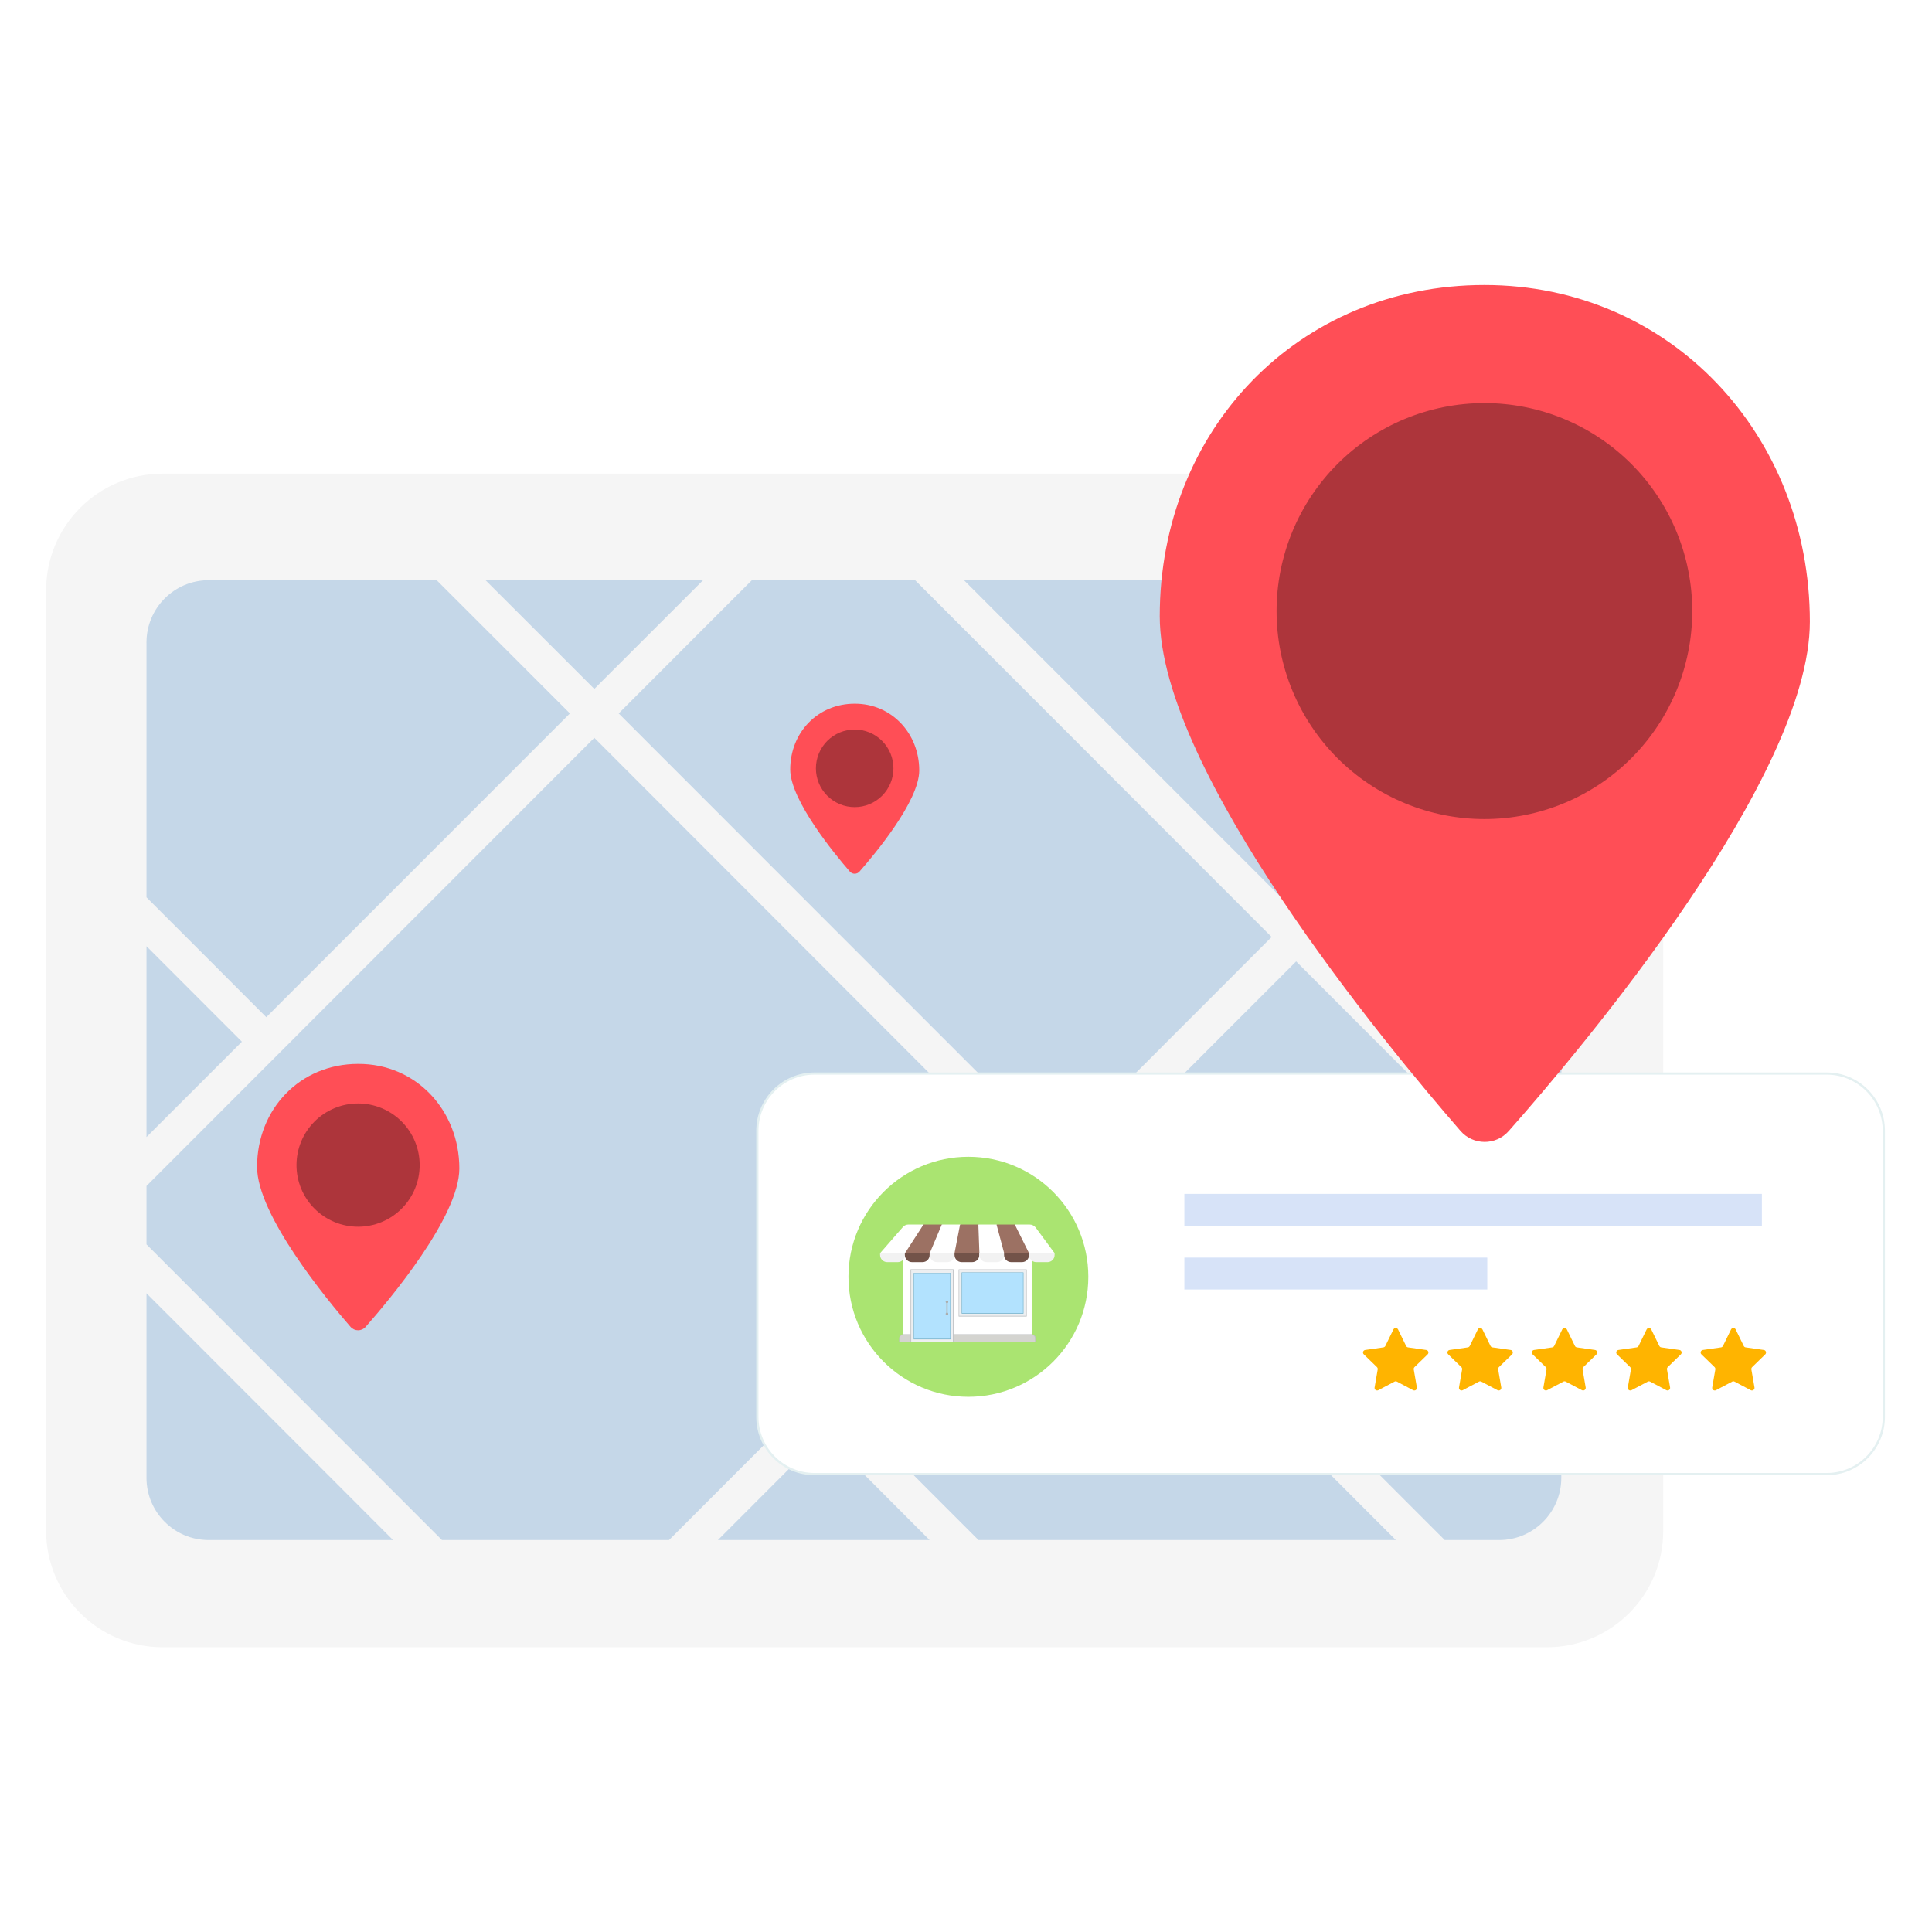
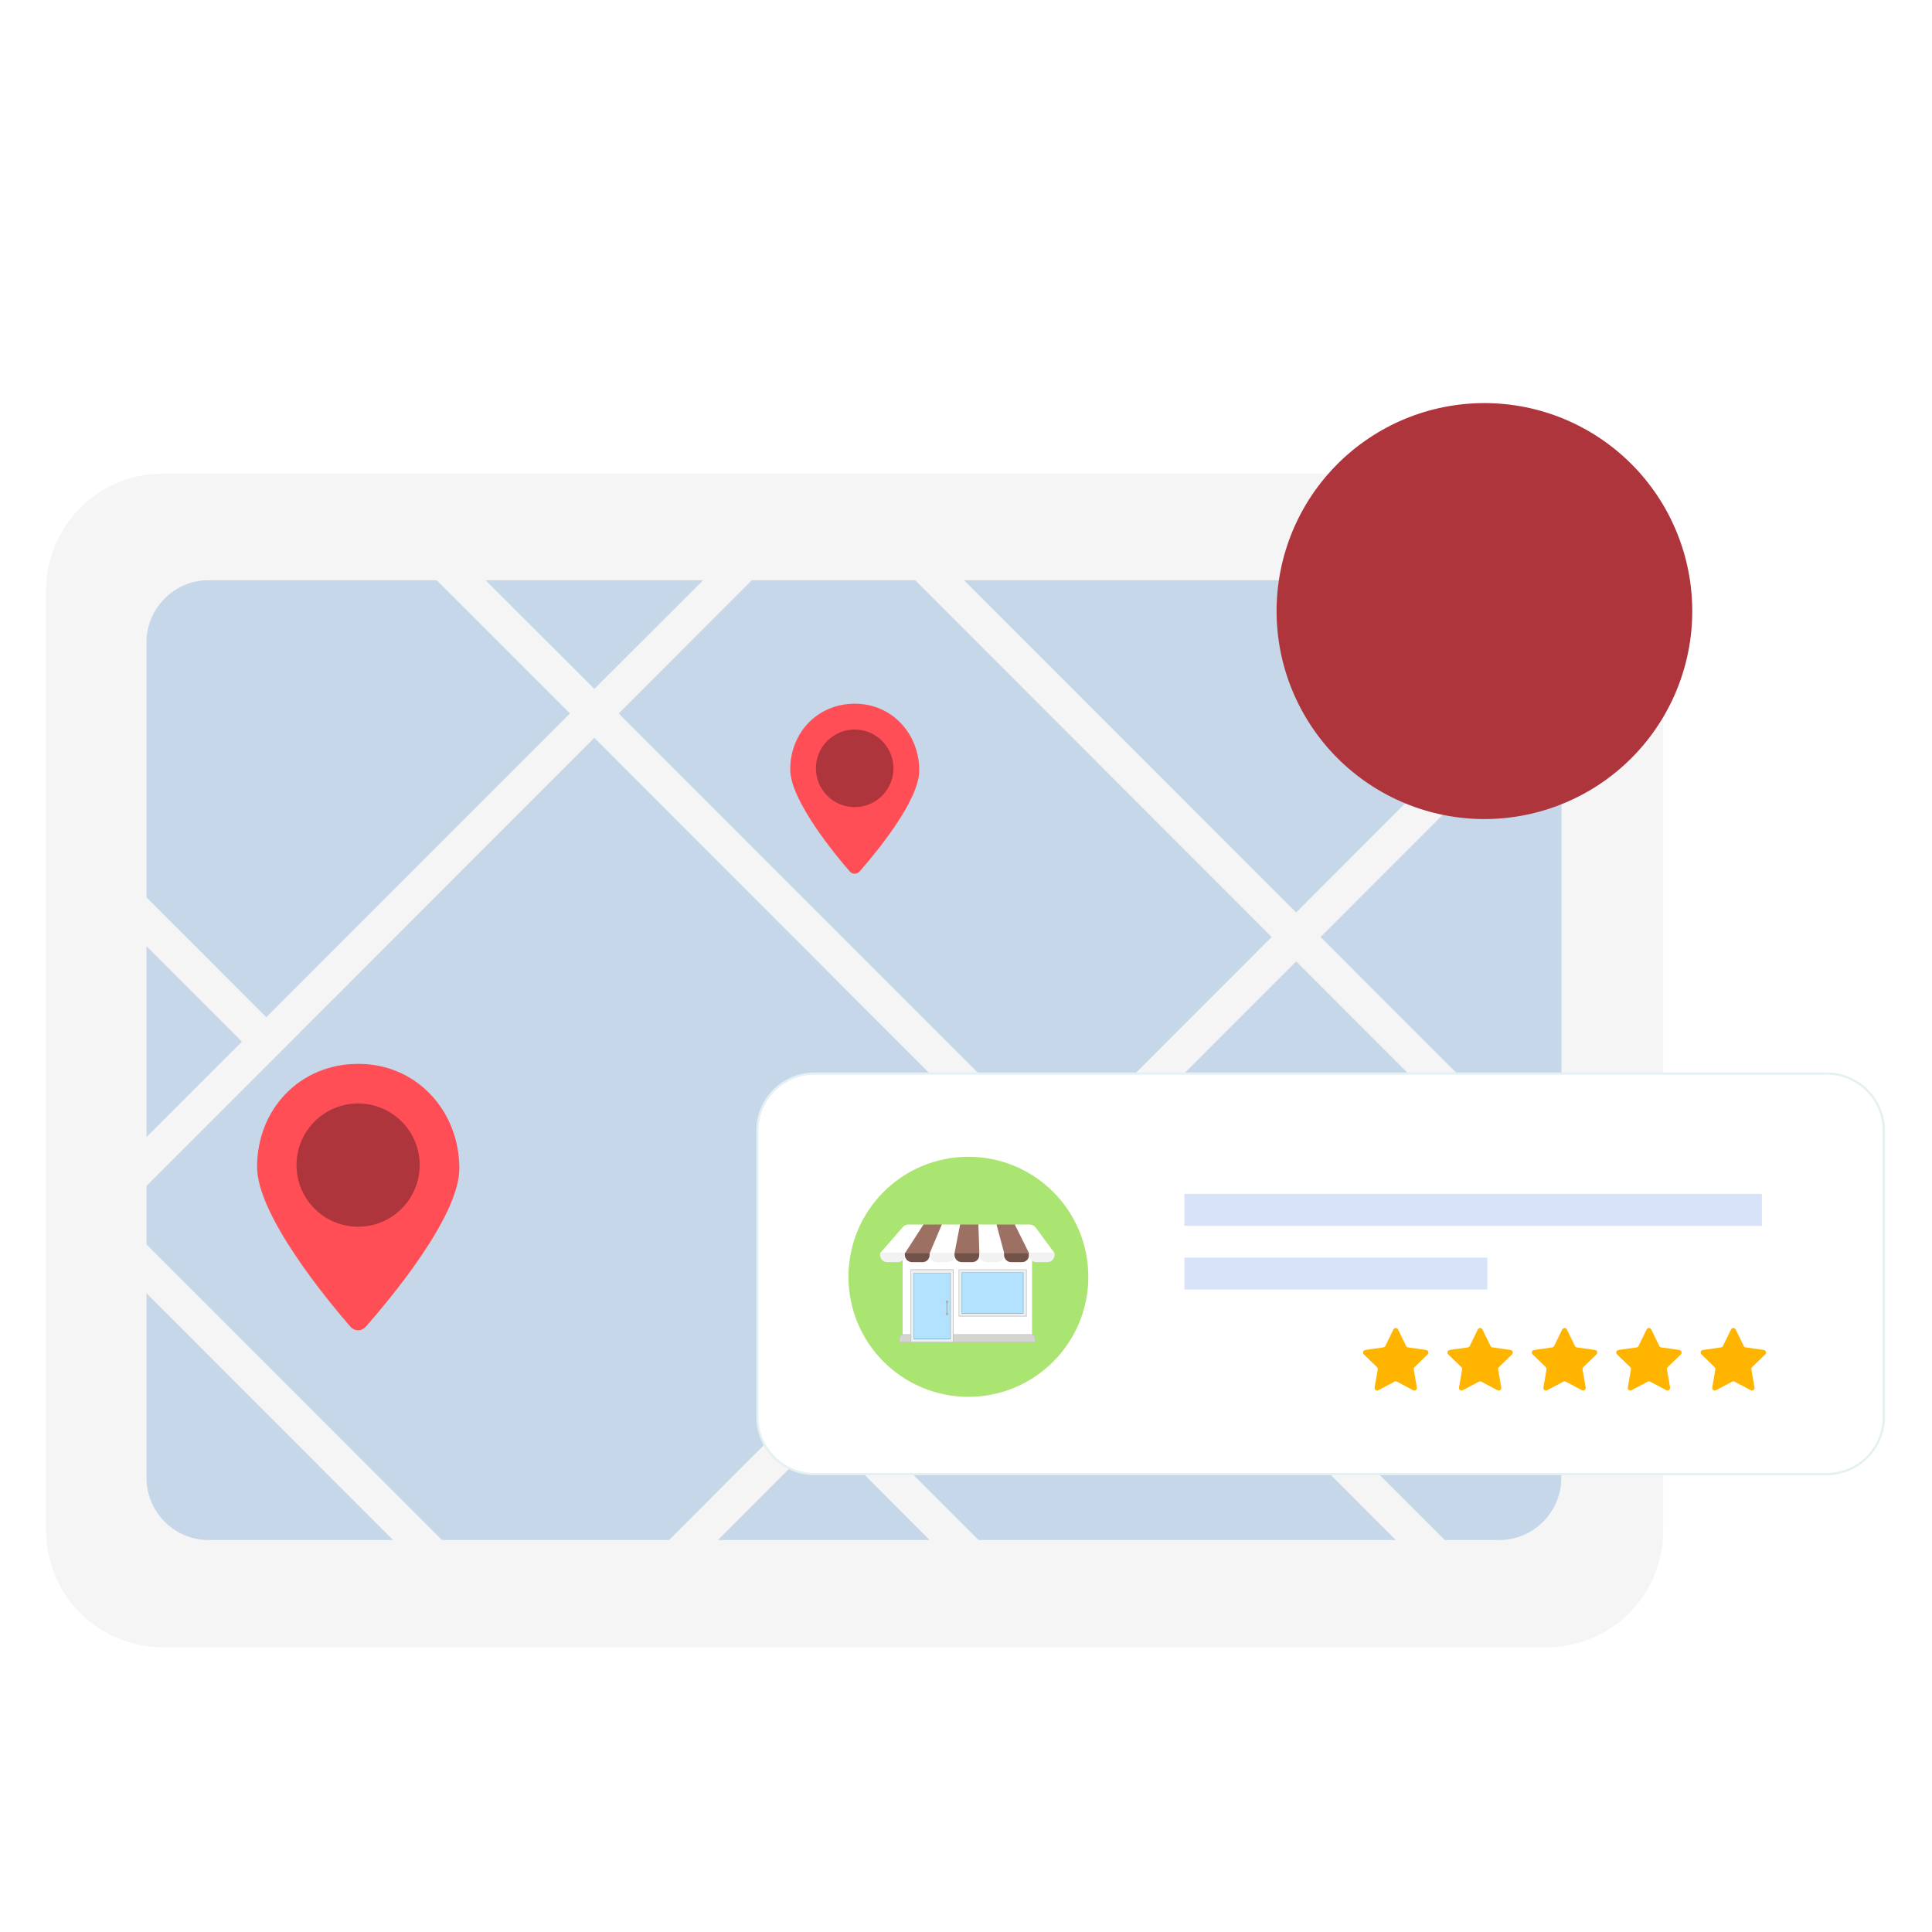
<svg xmlns="http://www.w3.org/2000/svg" width="1024" zoomAndPan="magnify" viewBox="0 0 768 768" height="1024" preserveAspectRatio="xMidYMid meet" version="1.2">
  <defs>
    <clipPath id="632bd47db8">
      <path d="M 18.188 188 L 662 188 L 662 654.801 L 18.188 654.801 Z M 18.188 188 " />
    </clipPath>
    <clipPath id="195f25d050">
      <path d="M 300 426 L 749.438 426 L 749.438 587 L 300 587 Z M 300 426 " />
    </clipPath>
    <clipPath id="01b2966a57">
-       <path d="M 461 113.301 L 720 113.301 L 720 454 L 461 454 Z M 461 113.301 " />
-     </clipPath>
+       </clipPath>
  </defs>
  <g id="af7666f398">
    <rect x="0" width="768" y="0" height="768" style="fill:#ffffff;fill-opacity:1;stroke:none;" />
    <rect x="0" width="768" y="0" height="768" style="fill:#ffffff;fill-opacity:1;stroke:none;" />
    <g clip-rule="nonzero" clip-path="url(#632bd47db8)">
      <path style=" stroke:none;fill-rule:nonzero;fill:#f5f5f5;fill-opacity:1;" d="M 614.922 654.801 L 64.621 654.801 C 39.059 654.801 18.34 634.066 18.34 608.484 L 18.34 234.605 C 18.34 209.023 39.059 188.293 64.621 188.293 L 614.871 188.293 C 640.434 188.293 661.152 209.023 661.152 234.605 L 661.152 608.484 C 661.207 634.066 640.484 654.801 614.922 654.801 Z M 614.922 654.801 " />
    </g>
    <path style=" stroke:none;fill-rule:nonzero;fill:#c5d7e8;fill-opacity:1;" d="M 279.496 230.637 L 193.008 230.637 L 236.254 273.855 Z M 279.496 230.637 " />
    <path style=" stroke:none;fill-rule:nonzero;fill:#c5d7e8;fill-opacity:1;" d="M 58.23 452 L 96.164 414.094 L 58.23 376.133 Z M 58.23 452 " />
    <path style=" stroke:none;fill-rule:nonzero;fill:#c5d7e8;fill-opacity:1;" d="M 58.23 356.688 L 105.855 404.344 L 226.562 283.605 L 173.578 230.637 L 82.969 230.637 C 69.312 230.637 58.23 241.723 58.23 255.391 Z M 58.23 356.688 " />
    <path style=" stroke:none;fill-rule:nonzero;fill:#c5d7e8;fill-opacity:1;" d="M 82.969 612.195 L 156.262 612.195 L 58.23 514.098 L 58.23 587.441 C 58.23 601.109 69.312 612.195 82.969 612.195 Z M 82.969 612.195 " />
    <path style=" stroke:none;fill-rule:nonzero;fill:#c5d7e8;fill-opacity:1;" d="M 58.23 471.445 L 58.23 494.656 L 175.691 612.195 L 265.941 612.195 L 410.406 467.629 L 236.254 293.301 Z M 58.23 471.445 " />
    <path style=" stroke:none;fill-rule:nonzero;fill:#c5d7e8;fill-opacity:1;" d="M 515.242 362.723 L 620.695 257.195 L 620.695 255.391 C 620.695 241.723 609.613 230.637 595.953 230.637 L 383.195 230.637 Z M 515.242 362.723 " />
    <path style=" stroke:none;fill-rule:nonzero;fill:#c5d7e8;fill-opacity:1;" d="M 245.941 283.605 L 420.148 457.879 L 505.5 372.469 L 363.766 230.637 L 298.875 230.637 Z M 245.941 283.605 " />
    <path style=" stroke:none;fill-rule:nonzero;fill:#c5d7e8;fill-opacity:1;" d="M 620.695 468.246 L 620.695 276.691 L 524.93 372.469 Z M 620.695 468.246 " />
    <path style=" stroke:none;fill-rule:nonzero;fill:#c5d7e8;fill-opacity:1;" d="M 620.695 487.691 L 515.242 382.168 L 429.84 467.629 L 574.309 612.195 L 595.902 612.195 C 609.562 612.195 620.641 601.109 620.641 587.441 L 620.641 487.691 Z M 620.695 487.691 " />
    <path style=" stroke:none;fill-rule:nonzero;fill:#c5d7e8;fill-opacity:1;" d="M 285.371 612.195 L 369.535 612.195 L 327.48 570.059 Z M 285.371 612.195 " />
    <path style=" stroke:none;fill-rule:nonzero;fill:#c5d7e8;fill-opacity:1;" d="M 337.168 560.363 L 388.969 612.195 L 554.875 612.195 L 420.148 477.324 Z M 337.168 560.363 " />
    <path style=" stroke:none;fill-rule:nonzero;fill:#ffffff;fill-opacity:1;" d="M 726.145 585.996 L 323.77 585.996 C 311.242 585.996 301.039 575.836 301.039 563.25 L 301.039 449.473 C 301.039 436.941 311.191 426.73 323.77 426.73 L 726.145 426.73 C 738.672 426.73 748.875 436.891 748.875 449.473 L 748.875 563.25 C 748.824 575.785 738.672 585.996 726.145 585.996 Z M 726.145 585.996 " />
    <g clip-rule="nonzero" clip-path="url(#195f25d050)">
      <path style=" stroke:none;fill-rule:nonzero;fill:#e4f0f1;fill-opacity:1;" d="M 726.145 586.41 L 323.77 586.41 C 310.984 586.41 300.625 576.043 300.625 563.25 L 300.625 449.473 C 300.625 436.684 310.984 426.316 323.77 426.316 L 726.145 426.316 C 738.93 426.316 749.289 436.684 749.289 449.473 L 749.289 563.25 C 749.289 576.043 738.875 586.41 726.145 586.41 Z M 323.77 427.191 C 311.5 427.191 301.504 437.199 301.504 449.473 L 301.504 563.25 C 301.504 575.527 311.5 585.531 323.77 585.531 L 726.145 585.531 C 738.414 585.531 748.41 575.527 748.41 563.25 L 748.41 449.473 C 748.41 437.199 738.414 427.191 726.145 427.191 Z M 323.77 427.191 " />
    </g>
    <path style=" stroke:none;fill-rule:nonzero;fill:#c6d8f5;fill-opacity:0.7;" d="M 470.812 474.59 L 700.375 474.59 L 700.375 487.277 L 470.812 487.277 Z M 470.812 474.59 " />
    <path style=" stroke:none;fill-rule:nonzero;fill:#c6d8f5;fill-opacity:0.7;" d="M 470.812 499.914 L 591.211 499.914 L 591.211 512.602 L 470.812 512.602 Z M 470.812 499.914 " />
    <path style=" stroke:none;fill-rule:nonzero;fill:#ffb400;fill-opacity:1;" d="M 689.5 549.223 L 695.945 552.625 C 696.715 553.039 697.594 552.367 697.438 551.543 L 696.199 544.375 C 696.148 544.012 696.254 543.703 696.512 543.445 L 701.715 538.391 C 702.336 537.773 701.973 536.742 701.148 536.637 L 693.934 535.605 C 693.574 535.555 693.316 535.348 693.16 535.039 L 689.965 528.488 C 689.605 527.715 688.469 527.715 688.109 528.488 L 684.914 535.039 C 684.758 535.348 684.449 535.555 684.141 535.605 L 676.926 536.637 C 676.051 536.742 675.738 537.824 676.359 538.391 L 681.562 543.445 C 681.82 543.703 681.926 544.012 681.871 544.375 L 680.637 551.543 C 680.48 552.367 681.359 553.039 682.129 552.625 L 688.574 549.223 C 688.832 549.066 689.191 549.066 689.5 549.223 Z M 689.5 549.223 " />
    <path style=" stroke:none;fill-rule:nonzero;fill:#ffb400;fill-opacity:1;" d="M 655.949 549.223 L 662.391 552.625 C 663.164 553.039 664.039 552.367 663.887 551.543 L 662.648 544.375 C 662.598 544.012 662.699 543.703 662.957 543.445 L 668.164 538.391 C 668.781 537.773 668.422 536.742 667.598 536.637 L 660.379 535.605 C 660.02 535.555 659.762 535.348 659.605 535.039 L 656.41 528.488 C 656.051 527.715 654.918 527.715 654.555 528.488 L 651.359 535.039 C 651.207 535.348 650.898 535.555 650.586 535.605 L 643.371 536.637 C 642.496 536.742 642.188 537.824 642.805 538.391 L 648.012 543.445 C 648.27 543.703 648.371 544.012 648.32 544.375 L 647.082 551.543 C 646.93 552.367 647.805 553.039 648.578 552.625 L 655.02 549.223 C 655.277 549.066 655.637 549.066 655.949 549.223 Z M 655.949 549.223 " />
    <path style=" stroke:none;fill-rule:nonzero;fill:#ffb400;fill-opacity:1;" d="M 622.395 549.223 L 628.836 552.625 C 629.609 553.039 630.488 552.367 630.332 551.543 L 629.094 544.375 C 629.043 544.012 629.148 543.703 629.406 543.445 L 634.609 538.391 C 635.227 537.773 634.867 536.742 634.043 536.637 L 626.828 535.605 C 626.465 535.555 626.207 535.348 626.055 535.039 L 622.859 528.488 C 622.496 527.715 621.363 527.715 621.004 528.488 L 617.809 535.039 C 617.652 535.348 617.344 535.555 617.035 535.605 L 609.82 536.637 C 608.941 536.742 608.633 537.824 609.254 538.391 L 614.457 543.445 C 614.715 543.703 614.82 544.012 614.766 544.375 L 613.531 551.543 C 613.375 552.367 614.25 553.039 615.023 552.625 L 621.469 549.223 C 621.727 549.066 622.086 549.066 622.395 549.223 Z M 622.395 549.223 " />
    <path style=" stroke:none;fill-rule:nonzero;fill:#ffb400;fill-opacity:1;" d="M 588.844 549.223 L 595.285 552.625 C 596.059 553.039 596.934 552.367 596.777 551.543 L 595.543 544.375 C 595.492 544.012 595.594 543.703 595.852 543.445 L 601.059 538.391 C 601.676 537.773 601.316 536.742 600.488 536.637 L 593.273 535.605 C 592.914 535.555 592.656 535.348 592.5 535.039 L 589.305 528.488 C 588.945 527.715 587.812 527.715 587.449 528.488 L 584.254 535.039 C 584.102 535.348 583.789 535.555 583.48 535.605 L 576.266 536.637 C 575.391 536.742 575.082 537.824 575.699 538.391 L 580.906 543.445 C 581.164 543.703 581.266 544.012 581.215 544.375 L 579.977 551.543 C 579.824 552.367 580.699 553.039 581.473 552.625 L 587.914 549.223 C 588.172 549.066 588.531 549.066 588.844 549.223 Z M 588.844 549.223 " />
    <path style=" stroke:none;fill-rule:nonzero;fill:#ffb400;fill-opacity:1;" d="M 555.289 549.223 L 561.73 552.625 C 562.504 553.039 563.379 552.367 563.227 551.543 L 561.988 544.375 C 561.938 544.012 562.039 543.703 562.297 543.445 L 567.504 538.391 C 568.121 537.773 567.762 536.742 566.938 536.637 L 559.723 535.605 C 559.359 535.555 559.102 535.348 558.949 535.039 L 555.754 528.488 C 555.391 527.715 554.258 527.715 553.898 528.488 L 550.703 535.039 C 550.547 535.348 550.238 535.555 549.93 535.605 L 542.715 536.637 C 541.836 536.742 541.527 537.824 542.145 538.391 L 547.352 543.445 C 547.609 543.703 547.711 544.012 547.66 544.375 L 546.426 551.543 C 546.27 552.367 547.145 553.039 547.918 552.625 L 554.359 549.223 C 554.617 549.066 554.98 549.066 555.289 549.223 Z M 555.289 549.223 " />
    <path style=" stroke:none;fill-rule:nonzero;fill:#87d936;fill-opacity:0.7;" d="M 384.945 555.258 C 411.285 555.258 432.621 533.902 432.621 507.547 C 432.621 481.191 411.285 459.84 384.945 459.84 C 358.609 459.84 337.273 481.191 337.273 507.547 C 337.273 533.902 358.609 555.258 384.945 555.258 Z M 384.945 555.258 " />
    <path style=" stroke:none;fill-rule:nonzero;fill:#ffffff;fill-opacity:1;" d="M 358.816 489.031 L 410.254 489.031 L 410.254 531.688 L 358.816 531.688 Z M 358.816 489.031 " />
    <path style=" stroke:none;fill-rule:nonzero;fill:#d4d4d0;fill-opacity:1;" d="M 411.543 533.492 L 357.527 533.492 L 357.527 531.996 C 357.527 531.172 358.199 530.5 359.023 530.5 L 410.098 530.5 C 410.922 530.5 411.594 531.172 411.594 531.996 L 411.594 533.492 Z M 411.543 533.492 " />
    <path style=" stroke:none;fill-rule:nonzero;fill:#bec0c2;fill-opacity:1;" d="M 411.645 533.594 L 357.426 533.594 L 357.426 531.996 C 357.426 531.121 358.145 530.398 359.023 530.398 L 410.098 530.398 C 410.977 530.398 411.695 531.121 411.695 531.996 L 411.695 533.594 Z M 357.578 533.387 L 411.438 533.387 L 411.438 531.996 C 411.438 531.223 410.82 530.602 410.047 530.602 L 359.023 530.602 C 358.25 530.602 357.629 531.223 357.629 531.996 L 357.629 533.387 Z M 357.578 533.387 " />
    <path style=" stroke:none;fill-rule:nonzero;fill:#b2e2fe;fill-opacity:1;" d="M 381.805 505.281 L 407.367 505.281 L 407.367 522.609 L 381.805 522.609 Z M 381.805 505.281 " />
    <path style=" stroke:none;fill-rule:nonzero;fill:#edeff1;fill-opacity:1;" d="M 407.934 523.227 L 381.234 523.227 L 381.234 504.711 L 407.934 504.711 Z M 382.422 522.043 L 406.801 522.043 L 406.801 505.898 L 382.422 505.898 Z M 382.422 522.043 " />
    <path style=" stroke:none;fill-rule:nonzero;fill:#b2e2fe;fill-opacity:1;" d="M 362.734 505.434 L 378.402 505.434 L 378.402 532.977 L 362.734 532.977 Z M 362.734 505.434 " />
    <path style=" stroke:none;fill-rule:nonzero;fill:#edeff1;fill-opacity:1;" d="M 378.969 533.543 L 362.113 533.543 L 362.113 504.816 L 378.969 504.816 Z M 363.352 532.355 L 377.781 532.355 L 377.781 506.055 L 363.352 506.055 Z M 363.352 532.355 " />
    <path style=" stroke:none;fill-rule:nonzero;fill:#7ab5ce;fill-opacity:1;" d="M 406.852 522.195 L 382.266 522.195 L 382.266 505.797 L 406.852 505.797 Z M 382.473 521.938 L 406.645 521.938 L 406.645 505.949 L 382.473 505.949 Z M 382.473 521.938 " />
    <path style=" stroke:none;fill-rule:nonzero;fill:#7ab5ce;fill-opacity:1;" d="M 377.887 532.41 L 363.195 532.41 L 363.195 506 L 377.887 506 Z M 363.402 532.152 L 377.68 532.152 L 377.68 506.156 L 363.402 506.156 Z M 363.402 532.152 " />
    <path style=" stroke:none;fill-rule:nonzero;fill:#bec0c2;fill-opacity:1;" d="M 408.141 523.332 L 381.082 523.332 L 381.082 504.609 L 408.141 504.609 Z M 381.289 523.074 L 407.883 523.074 L 407.883 504.816 L 381.289 504.816 Z M 381.289 523.074 " />
    <path style=" stroke:none;fill-rule:nonzero;fill:#bec0c2;fill-opacity:1;" d="M 379.07 533.543 L 361.961 533.543 L 361.961 504.559 L 379.07 504.559 Z M 362.219 533.336 L 378.812 533.336 L 378.812 504.867 L 362.219 504.867 Z M 362.219 533.336 " />
    <path style=" stroke:none;fill-rule:nonzero;fill:#a7a9a8;fill-opacity:1;" d="M 376.957 517.504 C 376.957 517.645 376.906 517.766 376.809 517.867 C 376.707 517.969 376.586 518.02 376.441 518.02 C 376.301 518.02 376.18 517.969 376.078 517.867 C 375.977 517.766 375.926 517.645 375.926 517.504 C 375.926 517.359 375.977 517.238 376.078 517.137 C 376.18 517.039 376.301 516.988 376.441 516.988 C 376.586 516.988 376.707 517.039 376.809 517.137 C 376.906 517.238 376.957 517.359 376.957 517.504 Z M 376.957 517.504 " />
    <path style=" stroke:none;fill-rule:nonzero;fill:#a7a9a8;fill-opacity:1;" d="M 376.957 522.301 C 376.957 522.441 376.906 522.562 376.809 522.664 C 376.707 522.766 376.586 522.816 376.441 522.816 C 376.301 522.816 376.18 522.766 376.078 522.664 C 375.977 522.562 375.926 522.441 375.926 522.301 C 375.926 522.156 375.977 522.035 376.078 521.934 C 376.18 521.836 376.301 521.785 376.441 521.785 C 376.586 521.785 376.707 521.836 376.809 521.934 C 376.906 522.035 376.957 522.156 376.957 522.301 Z M 376.957 522.301 " />
    <path style=" stroke:none;fill-rule:nonzero;fill:#b4b6b6;fill-opacity:1;" d="M 376.699 522.352 L 376.699 517.453 C 376.699 517.297 376.598 517.195 376.441 517.195 C 376.289 517.195 376.184 517.297 376.184 517.453 L 376.184 522.352 C 376.184 522.508 376.289 522.609 376.441 522.609 C 376.598 522.609 376.699 522.508 376.699 522.352 Z M 376.699 522.352 " />
    <path style=" stroke:none;fill-rule:nonzero;fill:#ffffff;fill-opacity:1;" d="M 360 498.16 L 349.848 498.16 L 359.023 487.641 C 359.539 487.074 360.363 486.762 361.188 486.762 L 367.27 486.762 Z M 360 498.16 " />
    <path style=" stroke:none;fill-rule:nonzero;fill:#9c7163;fill-opacity:1;" d="M 369.898 498.16 L 359.742 498.16 L 367.113 486.762 L 374.586 486.762 Z M 369.898 498.16 " />
    <path style=" stroke:none;fill-rule:nonzero;fill:#ffffff;fill-opacity:1;" d="M 379.742 498.16 L 369.586 498.16 L 374.383 486.762 L 381.855 486.762 Z M 379.742 498.16 " />
    <path style=" stroke:none;fill-rule:nonzero;fill:#9c7163;fill-opacity:1;" d="M 389.586 498.16 L 379.434 498.16 L 381.648 486.762 L 389.121 486.762 Z M 389.586 498.16 " />
    <path style=" stroke:none;fill-rule:nonzero;fill:#ffffff;fill-opacity:1;" d="M 399.48 498.16 L 389.328 498.16 L 388.914 486.762 L 396.336 486.762 Z M 399.48 498.16 " />
    <path style=" stroke:none;fill-rule:nonzero;fill:#9c7163;fill-opacity:1;" d="M 409.324 498.16 L 399.172 498.16 L 396.133 486.762 L 403.605 486.762 Z M 409.324 498.16 " />
    <path style=" stroke:none;fill-rule:nonzero;fill:#ffffff;fill-opacity:1;" d="M 419.223 498.16 L 409.066 498.16 L 403.398 486.762 L 409.223 486.762 C 410.203 486.762 411.129 487.227 411.645 487.898 Z M 419.223 498.16 " />
    <path style=" stroke:none;fill-rule:nonzero;fill:#f2f2f2;fill-opacity:1;" d="M 356.855 501.719 L 352.684 501.719 C 351.137 501.719 349.848 500.43 349.848 498.883 L 349.848 498.059 L 359.691 498.059 L 359.691 498.883 C 359.691 500.484 358.402 501.719 356.855 501.719 Z M 356.855 501.719 " />
    <path style=" stroke:none;fill-rule:nonzero;fill:#735349;fill-opacity:1;" d="M 366.703 501.719 L 362.527 501.719 C 360.98 501.719 359.691 500.43 359.691 498.883 L 359.691 498.059 L 369.535 498.059 L 369.535 498.883 C 369.535 500.484 368.301 501.719 366.703 501.719 Z M 366.703 501.719 " />
    <path style=" stroke:none;fill-rule:nonzero;fill:#f2f2f2;fill-opacity:1;" d="M 376.598 501.719 L 372.422 501.719 C 370.875 501.719 369.586 500.43 369.586 498.883 L 369.586 498.059 L 379.434 498.059 L 379.434 498.883 C 379.434 500.484 378.145 501.719 376.598 501.719 Z M 376.598 501.719 " />
    <path style=" stroke:none;fill-rule:nonzero;fill:#735349;fill-opacity:1;" d="M 386.441 501.719 L 382.266 501.719 C 380.719 501.719 379.434 500.43 379.434 498.883 L 379.434 498.059 L 389.277 498.059 L 389.277 498.883 C 389.277 500.484 388.039 501.719 386.441 501.719 Z M 386.441 501.719 " />
    <path style=" stroke:none;fill-rule:nonzero;fill:#f2f2f2;fill-opacity:1;" d="M 396.336 501.719 L 392.164 501.719 C 390.617 501.719 389.328 500.43 389.328 498.883 L 389.328 498.059 L 399.172 498.059 L 399.172 498.883 C 399.172 500.484 397.883 501.719 396.336 501.719 Z M 396.336 501.719 " />
    <path style=" stroke:none;fill-rule:nonzero;fill:#735349;fill-opacity:1;" d="M 406.234 501.719 L 401.957 501.719 C 400.41 501.719 399.121 500.43 399.121 498.883 L 399.121 498.059 L 409.016 498.059 L 409.016 498.883 C 409.066 500.484 407.832 501.719 406.234 501.719 Z M 406.234 501.719 " />
    <path style=" stroke:none;fill-rule:nonzero;fill:#f2f2f2;fill-opacity:1;" d="M 416.387 501.719 L 411.902 501.719 C 410.355 501.719 409.066 500.43 409.066 498.883 L 409.066 498.059 L 419.223 498.059 L 419.223 498.883 C 419.223 500.484 417.934 501.719 416.387 501.719 Z M 416.387 501.719 " />
    <path style=" stroke:none;fill-rule:nonzero;fill:#ff4e56;fill-opacity:1;" d="M 182.598 464.484 C 182.598 483.668 154.664 516.883 145.336 527.457 C 143.738 529.262 140.953 529.262 139.355 527.457 C 130.078 516.781 102.195 483.051 102.195 463.863 C 102.195 440.809 119.305 422.91 142.344 422.91 C 165.383 422.809 182.598 441.375 182.598 464.484 Z M 182.598 464.484 " />
    <path style=" stroke:none;fill-rule:nonzero;fill:#ad353b;fill-opacity:1;" d="M 166.828 463.141 C 166.828 463.945 166.789 464.746 166.707 465.543 C 166.629 466.34 166.512 467.133 166.355 467.922 C 166.199 468.707 166.004 469.484 165.773 470.254 C 165.539 471.02 165.27 471.777 164.965 472.516 C 164.656 473.258 164.312 473.984 163.938 474.691 C 163.559 475.398 163.145 476.086 162.699 476.754 C 162.254 477.418 161.777 478.062 161.27 478.684 C 160.762 479.305 160.223 479.898 159.656 480.465 C 159.09 481.031 158.496 481.57 157.875 482.078 C 157.258 482.59 156.613 483.066 155.945 483.512 C 155.281 483.957 154.594 484.371 153.887 484.746 C 153.18 485.125 152.453 485.469 151.715 485.777 C 150.973 486.082 150.219 486.352 149.453 486.586 C 148.684 486.816 147.906 487.012 147.121 487.168 C 146.336 487.324 145.543 487.445 144.746 487.523 C 143.945 487.602 143.148 487.641 142.344 487.641 C 141.543 487.641 140.742 487.602 139.945 487.523 C 139.148 487.445 138.355 487.324 137.57 487.168 C 136.781 487.012 136.004 486.816 135.238 486.586 C 134.473 486.352 133.719 486.082 132.977 485.773 C 132.234 485.469 131.512 485.125 130.805 484.746 C 130.098 484.371 129.41 483.957 128.742 483.512 C 128.078 483.066 127.434 482.59 126.812 482.078 C 126.195 481.57 125.602 481.031 125.035 480.465 C 124.465 479.898 123.93 479.305 123.422 478.684 C 122.91 478.062 122.434 477.418 121.988 476.754 C 121.543 476.086 121.133 475.398 120.754 474.691 C 120.375 473.984 120.035 473.258 119.727 472.516 C 119.418 471.777 119.148 471.02 118.918 470.254 C 118.684 469.484 118.488 468.707 118.332 467.922 C 118.176 467.133 118.059 466.34 117.98 465.543 C 117.902 464.746 117.863 463.945 117.863 463.141 C 117.863 462.34 117.902 461.539 117.98 460.738 C 118.059 459.941 118.176 459.148 118.332 458.363 C 118.488 457.574 118.684 456.797 118.918 456.031 C 119.148 455.262 119.418 454.508 119.727 453.766 C 120.035 453.023 120.375 452.301 120.754 451.594 C 121.133 450.887 121.543 450.199 121.988 449.531 C 122.434 448.863 122.91 448.219 123.422 447.602 C 123.93 446.98 124.465 446.387 125.035 445.816 C 125.602 445.25 126.195 444.711 126.812 444.203 C 127.434 443.695 128.078 443.219 128.742 442.77 C 129.41 442.324 130.098 441.914 130.805 441.535 C 131.512 441.156 132.234 440.816 132.977 440.508 C 133.719 440.199 134.473 439.93 135.238 439.699 C 136.004 439.465 136.781 439.27 137.57 439.113 C 138.355 438.957 139.148 438.84 139.945 438.762 C 140.742 438.684 141.543 438.645 142.344 438.645 C 143.148 438.645 143.945 438.684 144.746 438.762 C 145.543 438.84 146.336 438.957 147.121 439.113 C 147.906 439.27 148.684 439.465 149.453 439.699 C 150.219 439.93 150.973 440.199 151.715 440.508 C 152.453 440.816 153.18 441.156 153.887 441.535 C 154.594 441.914 155.281 442.324 155.945 442.773 C 156.613 443.219 157.258 443.695 157.875 444.203 C 158.496 444.711 159.09 445.25 159.656 445.816 C 160.223 446.387 160.762 446.98 161.27 447.602 C 161.777 448.219 162.254 448.863 162.699 449.531 C 163.145 450.199 163.559 450.887 163.938 451.594 C 164.312 452.301 164.656 453.023 164.965 453.766 C 165.27 454.508 165.539 455.262 165.773 456.031 C 166.004 456.797 166.199 457.574 166.355 458.363 C 166.512 459.148 166.629 459.941 166.707 460.742 C 166.789 461.539 166.828 462.34 166.828 463.141 Z M 166.828 463.141 " />
    <path style=" stroke:none;fill-rule:nonzero;fill:#ff4e56;fill-opacity:1;" d="M 365.414 306.246 C 365.414 318.52 347.578 339.719 341.652 346.477 C 340.621 347.609 338.871 347.609 337.84 346.477 C 331.91 339.668 314.129 318.109 314.129 305.887 C 314.129 291.188 325.059 279.734 339.746 279.734 C 354.434 279.684 365.414 291.547 365.414 306.246 Z M 365.414 306.246 " />
    <path style=" stroke:none;fill-rule:nonzero;fill:#ad353b;fill-opacity:1;" d="M 355.156 305.422 C 355.156 306.434 355.059 307.438 354.859 308.43 C 354.664 309.422 354.371 310.387 353.984 311.324 C 353.598 312.258 353.121 313.148 352.559 313.988 C 351.996 314.832 351.359 315.609 350.645 316.324 C 349.926 317.043 349.148 317.68 348.309 318.242 C 347.465 318.805 346.578 319.281 345.645 319.668 C 344.707 320.055 343.746 320.348 342.754 320.547 C 341.762 320.742 340.758 320.844 339.746 320.844 C 338.734 320.844 337.73 320.742 336.738 320.547 C 335.746 320.348 334.785 320.055 333.848 319.668 C 332.914 319.281 332.027 318.805 331.184 318.242 C 330.344 317.68 329.562 317.043 328.848 316.324 C 328.133 315.609 327.496 314.832 326.934 313.988 C 326.371 313.148 325.895 312.258 325.508 311.324 C 325.121 310.387 324.828 309.422 324.633 308.43 C 324.434 307.438 324.336 306.434 324.336 305.422 C 324.336 304.41 324.434 303.406 324.633 302.414 C 324.828 301.418 325.121 300.453 325.508 299.52 C 325.895 298.586 326.371 297.695 326.934 296.852 C 327.496 296.012 328.133 295.234 328.848 294.516 C 329.562 293.801 330.344 293.16 331.184 292.598 C 332.027 292.035 332.914 291.562 333.848 291.172 C 334.785 290.785 335.746 290.492 336.738 290.297 C 337.73 290.098 338.734 290 339.746 290 C 340.758 290 341.762 290.098 342.754 290.297 C 343.746 290.492 344.707 290.785 345.645 291.172 C 346.578 291.562 347.465 292.035 348.309 292.598 C 349.148 293.16 349.926 293.801 350.645 294.516 C 351.359 295.234 351.996 296.012 352.559 296.852 C 353.121 297.695 353.598 298.586 353.984 299.52 C 354.371 300.457 354.664 301.418 354.859 302.414 C 355.059 303.406 355.156 304.41 355.156 305.422 Z M 355.156 305.422 " />
    <g clip-rule="nonzero" clip-path="url(#01b2966a57)">
      <path style=" stroke:none;fill-rule:nonzero;fill:#ff4e56;fill-opacity:1;" d="M 719.445 247.141 C 719.445 308.875 629.715 415.691 599.719 449.629 C 594.613 455.406 585.594 455.352 580.543 449.523 C 550.703 415.176 461.02 306.762 461.02 244.973 C 461.02 170.91 516.016 113.301 590.078 113.301 C 664.195 113.301 719.445 173.023 719.445 247.141 Z M 719.445 247.141 " />
    </g>
    <path style=" stroke:none;fill-rule:nonzero;fill:#ad353b;fill-opacity:1;" d="M 672.699 242.91 C 672.699 244.262 672.664 245.617 672.598 246.969 C 672.531 248.32 672.434 249.668 672.301 251.016 C 672.168 252.359 672.004 253.703 671.805 255.043 C 671.605 256.379 671.375 257.715 671.109 259.039 C 670.848 260.367 670.551 261.688 670.223 263 C 669.895 264.312 669.535 265.617 669.141 266.91 C 668.75 268.207 668.324 269.488 667.867 270.762 C 667.414 272.039 666.926 273.301 666.41 274.551 C 665.891 275.801 665.344 277.035 664.766 278.258 C 664.188 279.484 663.582 280.691 662.941 281.883 C 662.305 283.078 661.641 284.254 660.945 285.414 C 660.25 286.574 659.527 287.719 658.773 288.844 C 658.023 289.969 657.246 291.074 656.441 292.16 C 655.633 293.246 654.801 294.312 653.945 295.359 C 653.086 296.406 652.203 297.43 651.297 298.434 C 650.387 299.434 649.457 300.414 648.5 301.371 C 647.543 302.328 646.566 303.262 645.562 304.172 C 644.562 305.078 643.539 305.961 642.492 306.82 C 641.445 307.68 640.383 308.512 639.297 309.316 C 638.211 310.125 637.105 310.902 635.98 311.652 C 634.855 312.406 633.715 313.129 632.555 313.824 C 631.395 314.52 630.219 315.188 629.027 315.824 C 627.832 316.461 626.625 317.07 625.402 317.648 C 624.18 318.227 622.945 318.777 621.695 319.293 C 620.445 319.812 619.188 320.297 617.914 320.754 C 616.641 321.211 615.355 321.633 614.062 322.027 C 612.77 322.422 611.465 322.781 610.152 323.109 C 608.844 323.438 607.523 323.734 606.195 324 C 604.871 324.262 603.539 324.492 602.203 324.691 C 600.863 324.891 599.523 325.059 598.176 325.188 C 596.832 325.32 595.484 325.422 594.133 325.488 C 592.781 325.555 591.43 325.586 590.078 325.586 C 588.727 325.586 587.375 325.555 586.023 325.488 C 584.676 325.422 583.328 325.32 581.98 325.188 C 580.637 325.059 579.293 324.891 577.957 324.691 C 576.617 324.492 575.285 324.262 573.961 324 C 572.633 323.734 571.316 323.438 570.004 323.109 C 568.691 322.781 567.391 322.422 566.094 322.027 C 564.801 321.633 563.52 321.211 562.246 320.754 C 560.973 320.297 559.711 319.812 558.461 319.293 C 557.211 318.777 555.977 318.227 554.754 317.648 C 553.531 317.07 552.324 316.461 551.133 315.824 C 549.941 315.188 548.762 314.52 547.605 313.824 C 546.445 313.129 545.301 312.406 544.18 311.652 C 543.055 310.902 541.949 310.125 540.863 309.316 C 539.777 308.512 538.711 307.68 537.664 306.82 C 536.621 305.961 535.598 305.078 534.594 304.172 C 533.594 303.262 532.613 302.328 531.656 301.371 C 530.703 300.414 529.77 299.434 528.863 298.434 C 527.953 297.43 527.07 296.406 526.215 295.359 C 525.355 294.312 524.523 293.246 523.719 292.16 C 522.914 291.074 522.133 289.969 521.383 288.844 C 520.633 287.719 519.91 286.574 519.215 285.414 C 518.52 284.254 517.852 283.078 517.215 281.883 C 516.578 280.691 515.969 279.484 515.391 278.258 C 514.812 277.035 514.266 275.801 513.75 274.551 C 513.23 273.301 512.746 272.039 512.289 270.762 C 511.832 269.488 511.41 268.207 511.016 266.91 C 510.625 265.617 510.266 264.312 509.934 263 C 509.605 261.688 509.309 260.367 509.047 259.039 C 508.781 257.715 508.551 256.379 508.352 255.043 C 508.156 253.703 507.988 252.359 507.855 251.016 C 507.723 249.668 507.625 248.32 507.559 246.969 C 507.492 245.617 507.461 244.262 507.461 242.91 C 507.461 241.559 507.492 240.207 507.559 238.855 C 507.625 237.504 507.723 236.152 507.855 234.809 C 507.988 233.461 508.156 232.117 508.352 230.781 C 508.551 229.441 508.781 228.109 509.047 226.781 C 509.309 225.453 509.605 224.133 509.934 222.82 C 510.266 221.508 510.625 220.207 511.016 218.91 C 511.41 217.617 511.832 216.332 512.289 215.059 C 512.746 213.785 513.23 212.523 513.75 211.273 C 514.266 210.02 514.812 208.785 515.391 207.562 C 515.969 206.34 516.578 205.129 517.215 203.938 C 517.852 202.742 518.52 201.566 519.215 200.406 C 519.91 199.246 520.633 198.102 521.383 196.977 C 522.133 195.852 522.914 194.746 523.719 193.66 C 524.523 192.574 525.355 191.508 526.215 190.461 C 527.07 189.414 527.953 188.391 528.863 187.387 C 529.77 186.387 530.703 185.406 531.656 184.449 C 532.613 183.492 533.594 182.559 534.594 181.652 C 535.598 180.742 536.621 179.859 537.664 179 C 538.711 178.141 539.777 177.309 540.863 176.504 C 541.949 175.699 543.055 174.918 544.18 174.168 C 545.301 173.414 546.445 172.691 547.605 171.996 C 548.766 171.301 549.941 170.633 551.133 169.996 C 552.324 169.359 553.531 168.75 554.754 168.172 C 555.977 167.594 557.211 167.043 558.461 166.527 C 559.711 166.008 560.973 165.523 562.246 165.066 C 563.52 164.609 564.801 164.188 566.098 163.793 C 567.391 163.402 568.691 163.039 570.004 162.711 C 571.316 162.383 572.633 162.086 573.961 161.824 C 575.285 161.559 576.617 161.328 577.957 161.129 C 579.293 160.93 580.637 160.766 581.98 160.633 C 583.328 160.5 584.676 160.398 586.023 160.332 C 587.375 160.266 588.727 160.234 590.078 160.234 C 591.43 160.234 592.781 160.266 594.133 160.332 C 595.484 160.398 596.832 160.5 598.176 160.633 C 599.523 160.766 600.863 160.93 602.203 161.129 C 603.539 161.328 604.871 161.559 606.195 161.824 C 607.523 162.086 608.844 162.383 610.152 162.711 C 611.465 163.039 612.77 163.402 614.062 163.793 C 615.355 164.188 616.641 164.609 617.914 165.066 C 619.188 165.523 620.445 166.008 621.695 166.527 C 622.945 167.043 624.18 167.594 625.402 168.172 C 626.625 168.75 627.832 169.359 629.027 169.996 C 630.219 170.633 631.395 171.301 632.555 171.996 C 633.715 172.691 634.855 173.414 635.98 174.168 C 637.105 174.918 638.211 175.699 639.297 176.504 C 640.383 177.309 641.445 178.141 642.492 179 C 643.539 179.859 644.562 180.742 645.562 181.652 C 646.566 182.559 647.543 183.492 648.5 184.449 C 649.457 185.406 650.387 186.387 651.297 187.387 C 652.203 188.391 653.086 189.414 653.945 190.461 C 654.801 191.508 655.633 192.574 656.441 193.66 C 657.246 194.746 658.023 195.852 658.773 196.977 C 659.527 198.102 660.25 199.246 660.945 200.406 C 661.641 201.566 662.305 202.742 662.941 203.938 C 663.582 205.129 664.188 206.34 664.766 207.562 C 665.344 208.785 665.891 210.02 666.41 211.273 C 666.926 212.523 667.414 213.785 667.867 215.059 C 668.324 216.332 668.75 217.617 669.141 218.91 C 669.535 220.207 669.895 221.508 670.223 222.82 C 670.551 224.133 670.848 225.453 671.109 226.781 C 671.375 228.109 671.605 229.441 671.805 230.781 C 672.004 232.117 672.168 233.461 672.301 234.809 C 672.434 236.152 672.531 237.504 672.598 238.855 C 672.664 240.207 672.699 241.559 672.699 242.91 Z M 672.699 242.91 " />
  </g>
</svg>